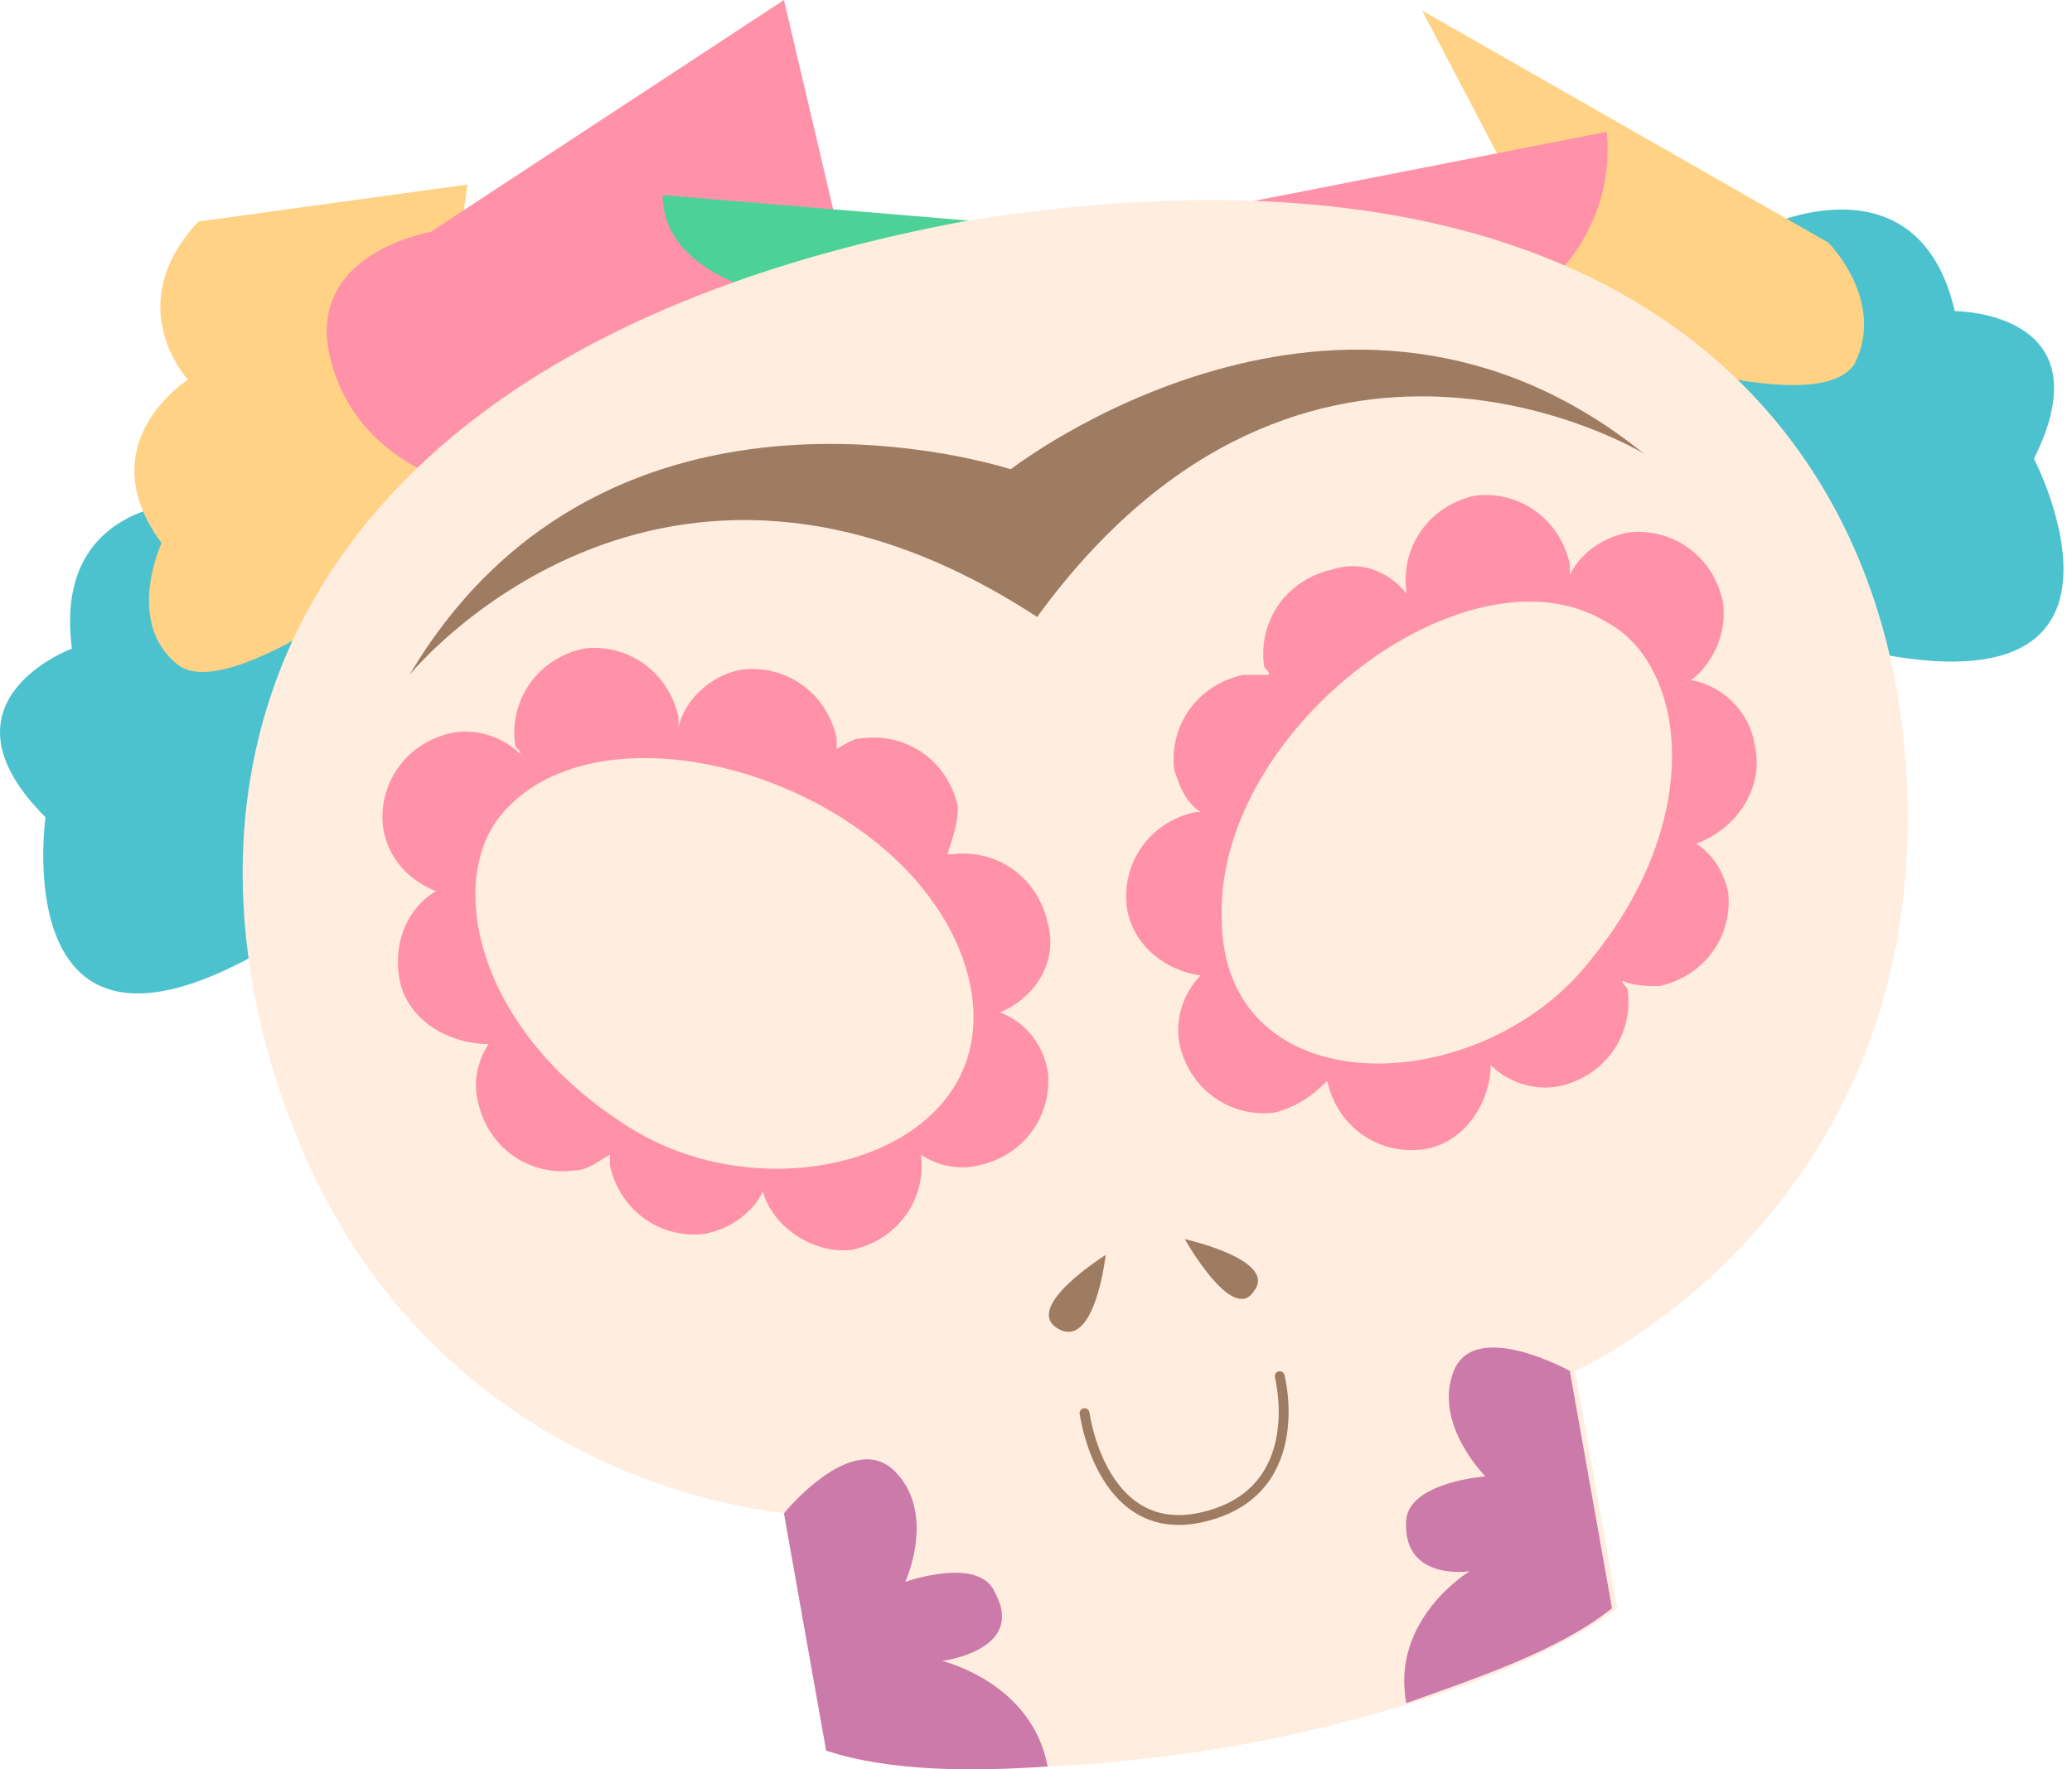
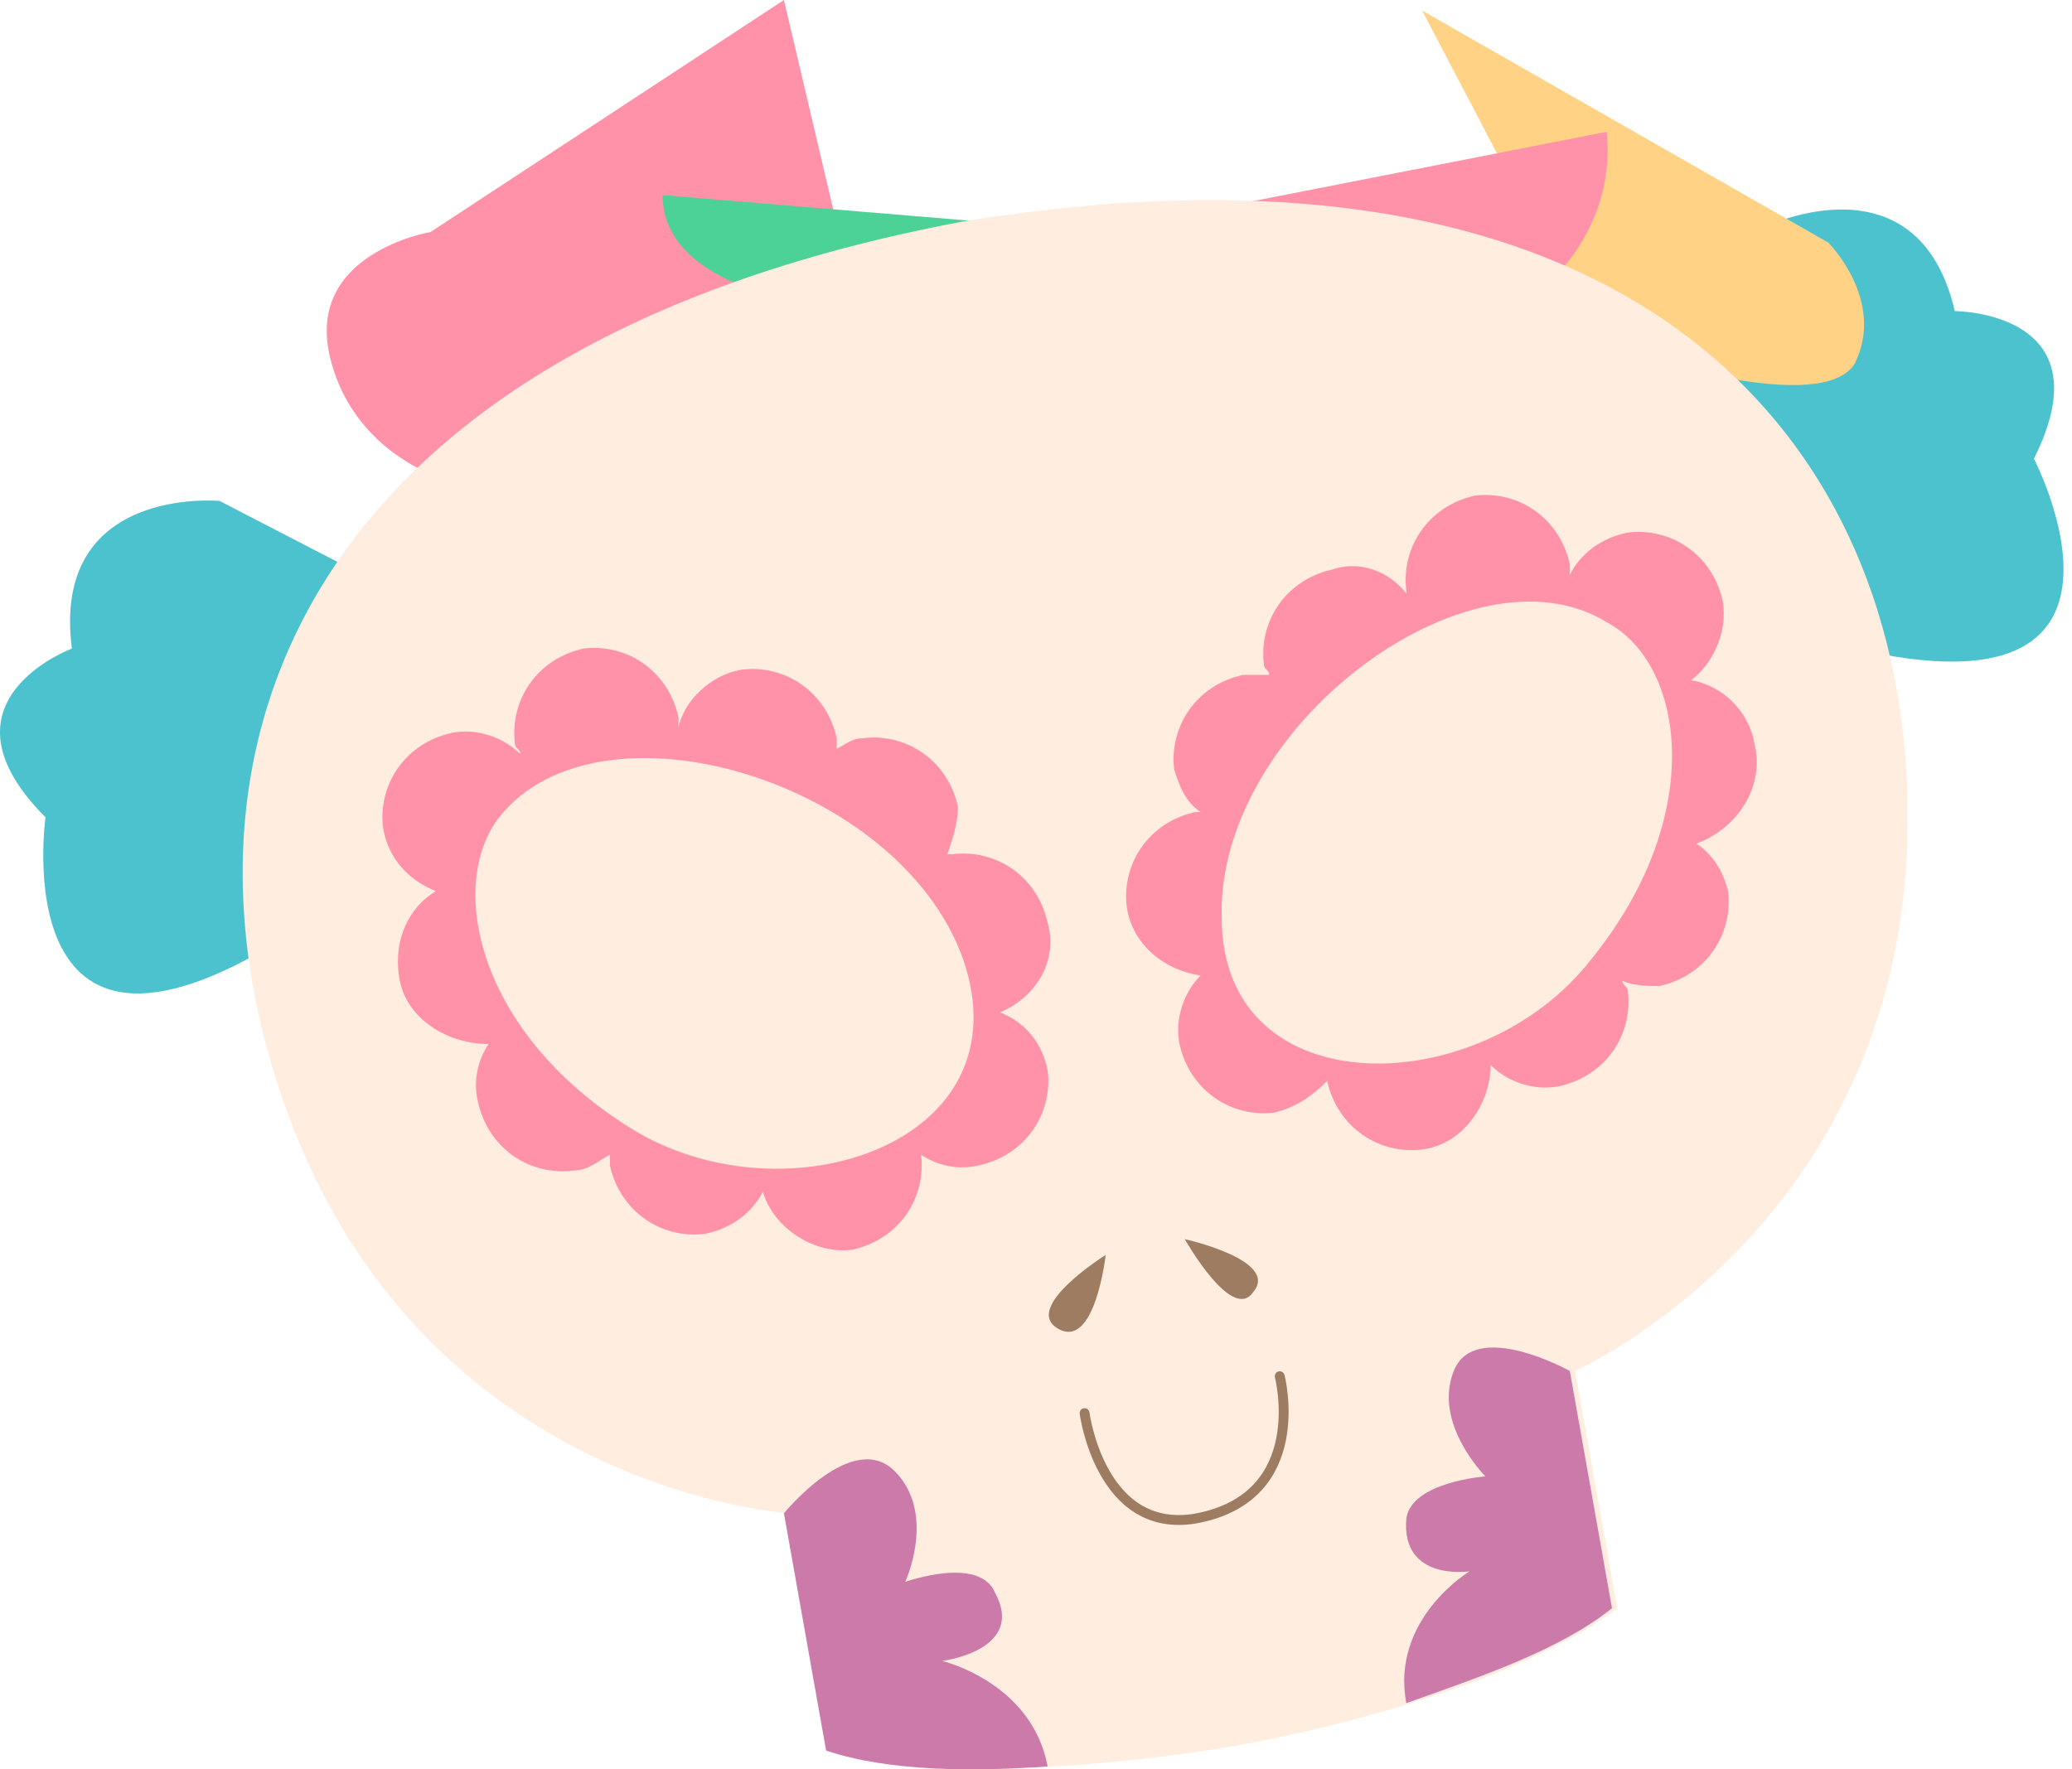
<svg xmlns="http://www.w3.org/2000/svg" width="144" height="123" viewBox="0 0 144 123" fill="none">
  <g opacity="0.7">
    <path d="M122.661 15.762C122.661 15.762 133.291 10.63 135.857 21.627C135.857 21.627 146.487 21.627 141.355 31.89C141.355 31.89 150.886 50.218 128.892 45.087L114.596 23.826L122.661 15.762Z" fill="#00A8BA" />
    <path d="M127.06 16.861C127.06 16.861 131.092 20.893 128.893 25.292C126.327 29.324 110.932 23.826 110.932 23.826L98.835 0.733" fill="#FFBF53" />
    <path d="M111.664 9.164C112.397 16.862 106.166 20.894 106.166 20.894L76.108 16.129" fill="#FF6484" />
    <path d="M15.26 34.823C15.26 34.823 3.53 33.723 4.996 45.087C4.996 45.087 -4.901 48.752 3.164 56.816C3.164 56.816 0.231 77.343 19.659 65.247L25.89 40.321L15.26 34.823Z" fill="#00A8BA" />
-     <path d="M13.793 15.396C8.295 21.26 13.06 26.392 13.06 26.392C13.06 26.392 6.096 30.791 11.227 37.755C11.227 37.755 8.662 43.254 12.327 46.186C15.993 49.119 28.822 38.855 28.822 38.855L32.488 12.83" fill="#FFBF53" />
    <path d="M29.922 16.128C29.922 16.128 21.125 17.595 22.958 24.926C24.791 32.257 32.122 33.723 32.122 33.723L58.88 18.694L54.482 0" fill="#FF6484" />
    <path d="M81.24 16.495L57.414 21.26C57.047 21.26 46.05 20.16 46.05 13.562" fill="#00BF6B" />
    <path d="M66.945 15.395C20.026 24.192 10.495 53.15 20.392 78.443C30.289 103.735 54.848 105.201 54.848 105.201L57.781 121.697C68.411 124.629 86.006 121.33 86.006 121.33C86.006 121.33 103.6 118.397 112.398 111.799L109.465 95.304C109.465 95.304 131.825 85.407 132.558 58.282C133.292 31.157 114.231 7.697 66.945 15.395Z" fill="#FFE5D1" />
    <path d="M43.851 78.443C33.221 71.845 31.022 61.581 34.687 56.816C41.652 48.019 62.546 54.25 66.944 66.713C71.343 79.543 54.481 85.041 43.851 78.443Z" fill="#FFE5D1" />
    <path d="M110.564 66.713C102.867 76.61 84.905 76.977 84.905 63.781C84.539 50.585 102.133 37.389 111.664 43.254C117.162 46.186 118.629 56.816 110.564 66.713Z" fill="#FFE5D1" />
    <path d="M72.81 64.147C72.076 60.848 69.144 59.016 66.212 59.382C66.212 59.382 66.212 59.382 65.845 59.382C66.212 58.282 66.578 57.183 66.578 56.083C65.845 52.784 62.913 50.951 59.98 51.318C59.247 51.318 58.88 51.684 58.147 52.051C58.147 51.684 58.147 51.684 58.147 51.318C57.414 48.019 54.482 46.186 51.549 46.553C49.35 46.919 47.517 48.752 47.151 50.585C47.151 50.218 47.151 50.218 47.151 49.852C46.417 46.553 43.485 44.72 40.553 45.086C37.254 45.819 35.421 48.752 35.787 51.684C35.787 52.051 36.154 52.051 36.154 52.417C35.054 51.318 33.221 50.585 31.389 50.951C28.09 51.684 26.257 54.617 26.623 57.549C26.99 59.749 28.456 61.215 30.289 61.948C28.456 63.048 27.357 65.247 27.723 67.813C28.09 70.745 31.022 72.578 33.955 72.578C33.221 73.678 32.855 75.144 33.221 76.61C33.955 79.909 36.887 81.742 39.819 81.375C40.919 81.375 41.652 80.642 42.385 80.276C42.385 80.642 42.385 80.642 42.385 81.009C43.118 84.308 46.051 86.141 48.983 85.774C50.816 85.407 52.282 84.308 53.016 82.842C53.749 85.407 56.681 87.24 59.247 86.874C62.546 86.141 64.379 83.208 64.012 80.276C65.112 81.009 66.578 81.375 68.044 81.009C71.343 80.276 73.176 77.343 72.81 74.411C72.443 72.578 71.343 71.112 69.51 70.379C72.076 69.279 73.543 66.713 72.81 64.147ZM43.852 78.443C33.221 71.845 31.022 61.581 34.688 56.816C41.652 48.019 62.546 54.25 66.945 66.713C71.343 79.543 54.482 85.041 43.852 78.443Z" fill="#FF6484" />
    <path d="M76.842 87.24C76.842 87.24 70.977 90.906 73.543 92.372C76.109 93.838 76.842 87.24 76.842 87.24Z" fill="#754420" />
    <path d="M69.144 110.7C68.044 108.134 62.913 109.967 62.913 109.967C62.913 109.967 65.112 105.202 62.179 102.269C59.247 99.337 54.482 105.202 54.482 105.202L57.414 121.697C61.813 123.163 67.678 123.163 72.809 122.797C71.71 116.932 65.478 115.465 65.478 115.465C65.478 115.465 71.343 114.732 69.144 110.7Z" fill="#B64285" />
    <path d="M121.928 51.685C121.561 49.485 119.729 47.653 117.529 47.286C118.996 46.186 120.095 43.987 119.729 41.788C118.996 38.489 116.063 36.656 113.131 37.022C111.298 37.389 109.832 38.489 109.099 39.955C109.099 39.588 109.099 39.222 109.099 39.222C108.365 35.923 105.433 34.09 102.5 34.456C99.201 35.19 97.369 38.122 97.735 41.054C97.735 41.421 97.735 41.421 98.102 41.788C97.002 39.955 94.803 38.855 92.603 39.588C89.304 40.321 87.472 43.254 87.838 46.186C87.838 46.553 88.205 46.553 88.205 46.919C87.472 46.919 87.105 46.919 86.372 46.919C83.073 47.653 81.24 50.585 81.607 53.517C81.973 54.617 82.34 55.717 83.439 56.45C83.439 56.45 83.439 56.45 83.073 56.45C79.774 57.183 77.941 60.115 78.308 63.048C78.674 65.614 80.874 67.447 83.439 67.813C82.34 68.913 81.607 70.746 81.973 72.578C82.706 75.877 85.639 77.71 88.571 77.344C90.038 76.977 91.137 76.244 92.237 75.144C92.97 78.443 95.902 80.276 98.835 79.909C101.767 79.543 103.6 76.61 103.6 74.044C104.7 75.144 106.533 75.877 108.365 75.511C111.664 74.778 113.497 71.845 113.131 68.913C113.131 68.546 112.764 68.546 112.764 68.18C113.497 68.546 114.597 68.546 115.33 68.546C118.629 67.813 120.462 64.881 120.095 61.948C119.729 60.482 118.996 59.382 117.896 58.649C120.828 57.55 122.661 54.617 121.928 51.685ZM110.565 66.713C102.867 76.61 84.906 76.977 84.906 63.781C84.539 50.585 102.134 37.389 111.664 43.254C117.163 46.186 118.629 56.816 110.565 66.713Z" fill="#FF6484" />
-     <path d="M70.244 32.624C70.244 32.624 42.386 23.46 28.456 46.919C28.456 46.919 45.684 25.659 72.077 42.887C90.771 17.228 114.231 31.524 114.231 31.524C93.337 14.662 70.244 32.624 70.244 32.624Z" fill="#754420" />
    <path d="M82.34 86.141C82.34 86.141 88.938 87.607 87.105 89.807C85.639 92.006 82.34 86.141 82.34 86.141Z" fill="#754420" />
    <path d="M97.735 105.569C98.102 103.003 103.234 102.636 103.234 102.636C103.234 102.636 99.568 98.971 101.034 95.305C102.5 91.639 109.099 95.305 109.099 95.305L112.031 111.8C108.365 114.732 102.867 116.565 97.735 118.398C96.636 112.533 102.134 109.234 102.134 109.234C102.134 109.234 97.369 109.967 97.735 105.569Z" fill="#B64285" />
    <path d="M75.376 98.237C75.376 98.237 76.475 106.668 83.073 105.568C91.138 104.102 88.938 95.671 88.938 95.671" stroke="#754420" stroke-width="0.686" stroke-miterlimit="10" stroke-linecap="round" stroke-linejoin="round" />
  </g>
</svg>